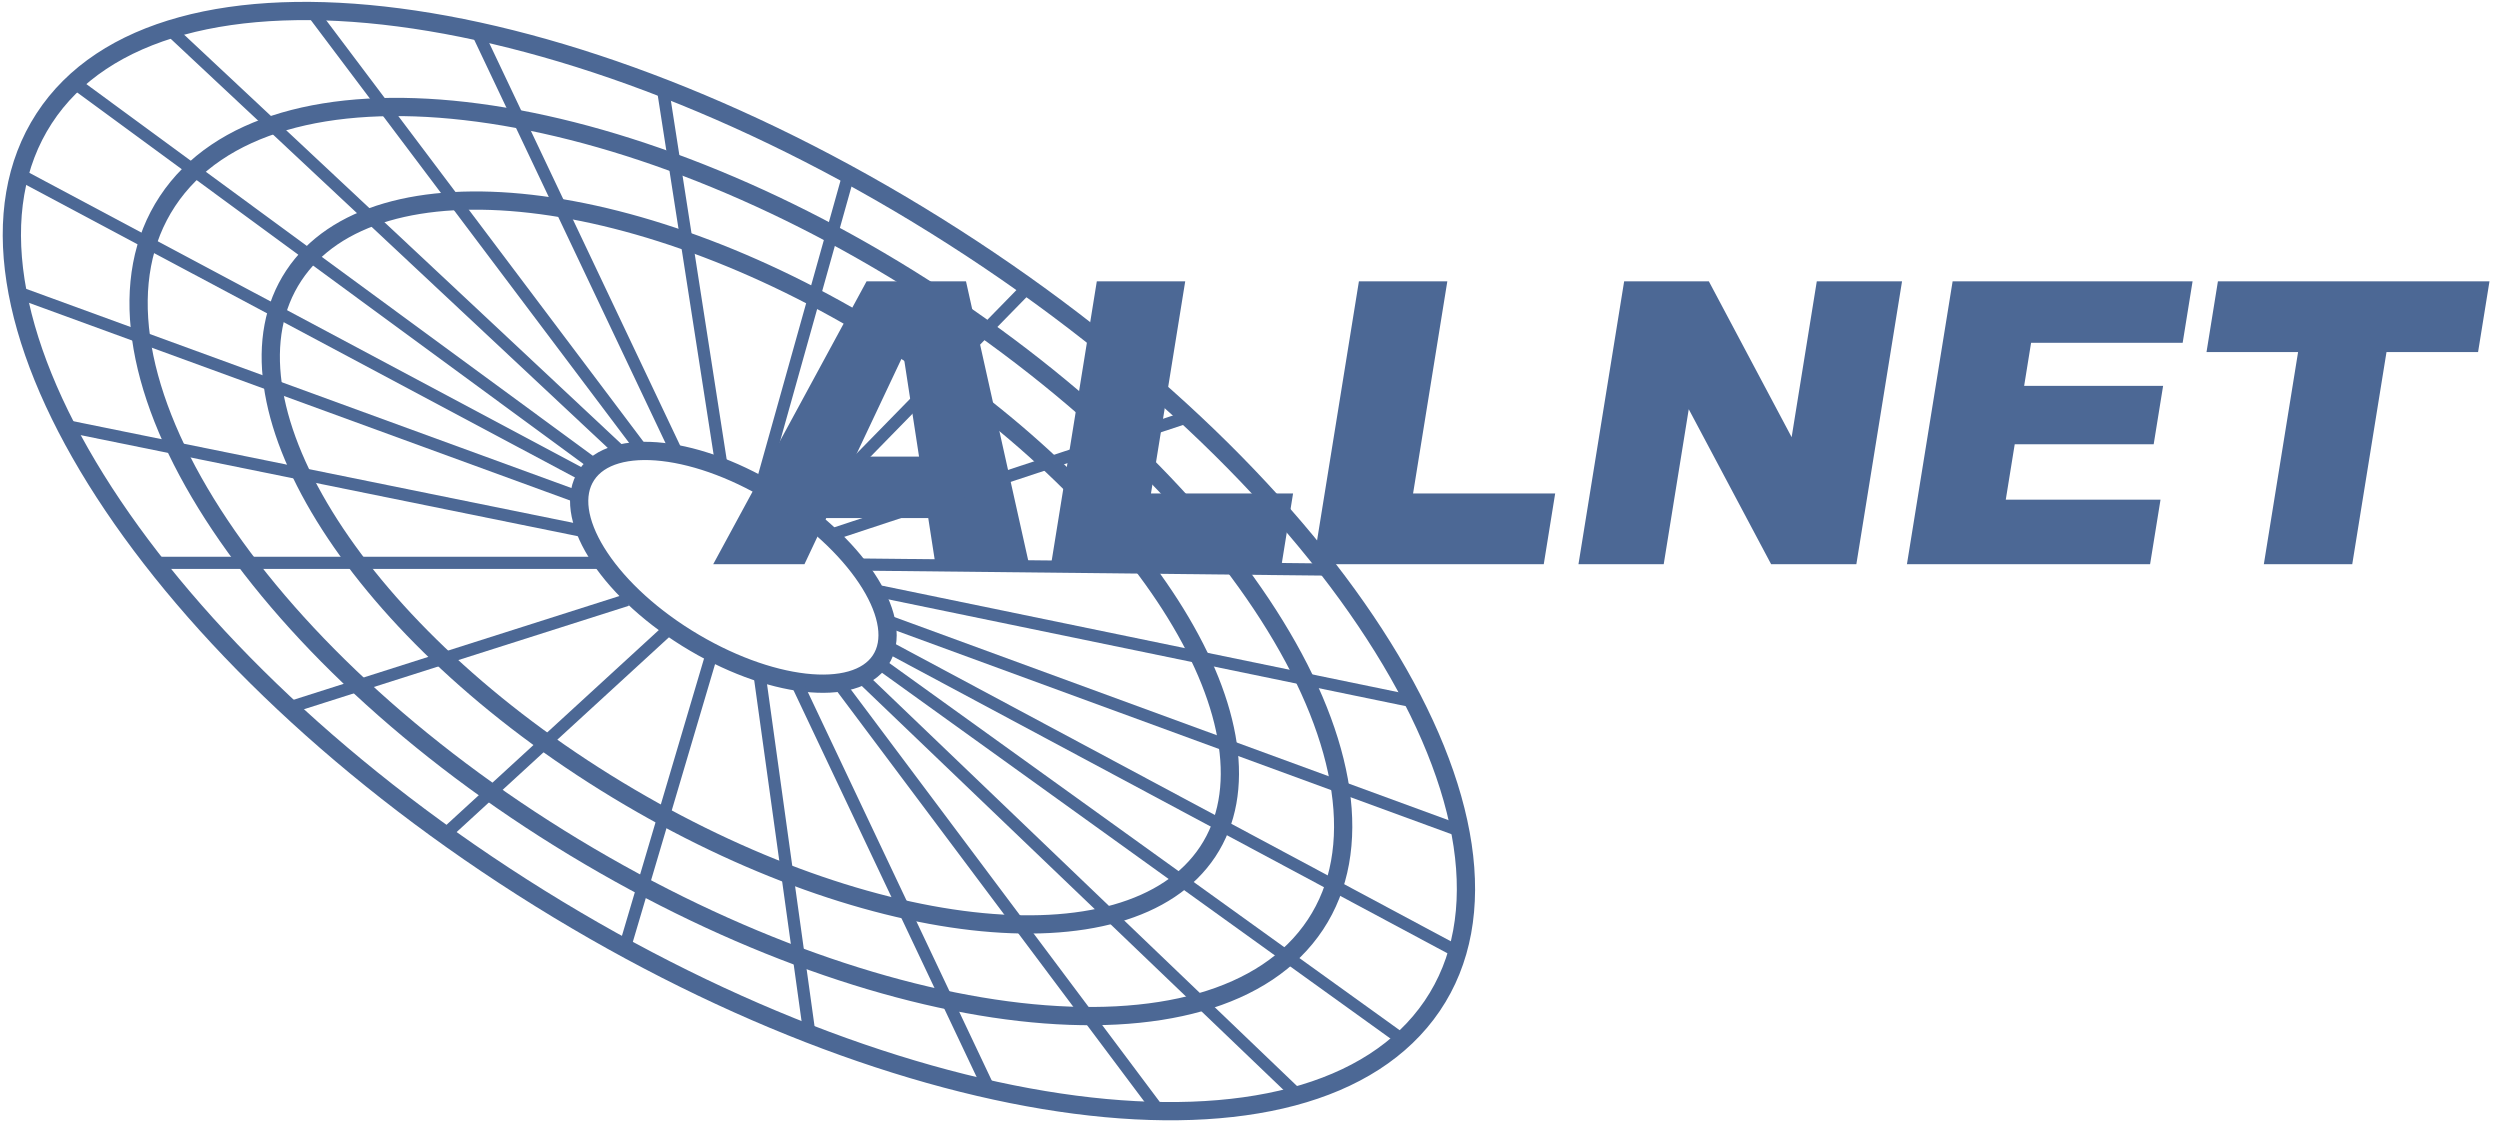
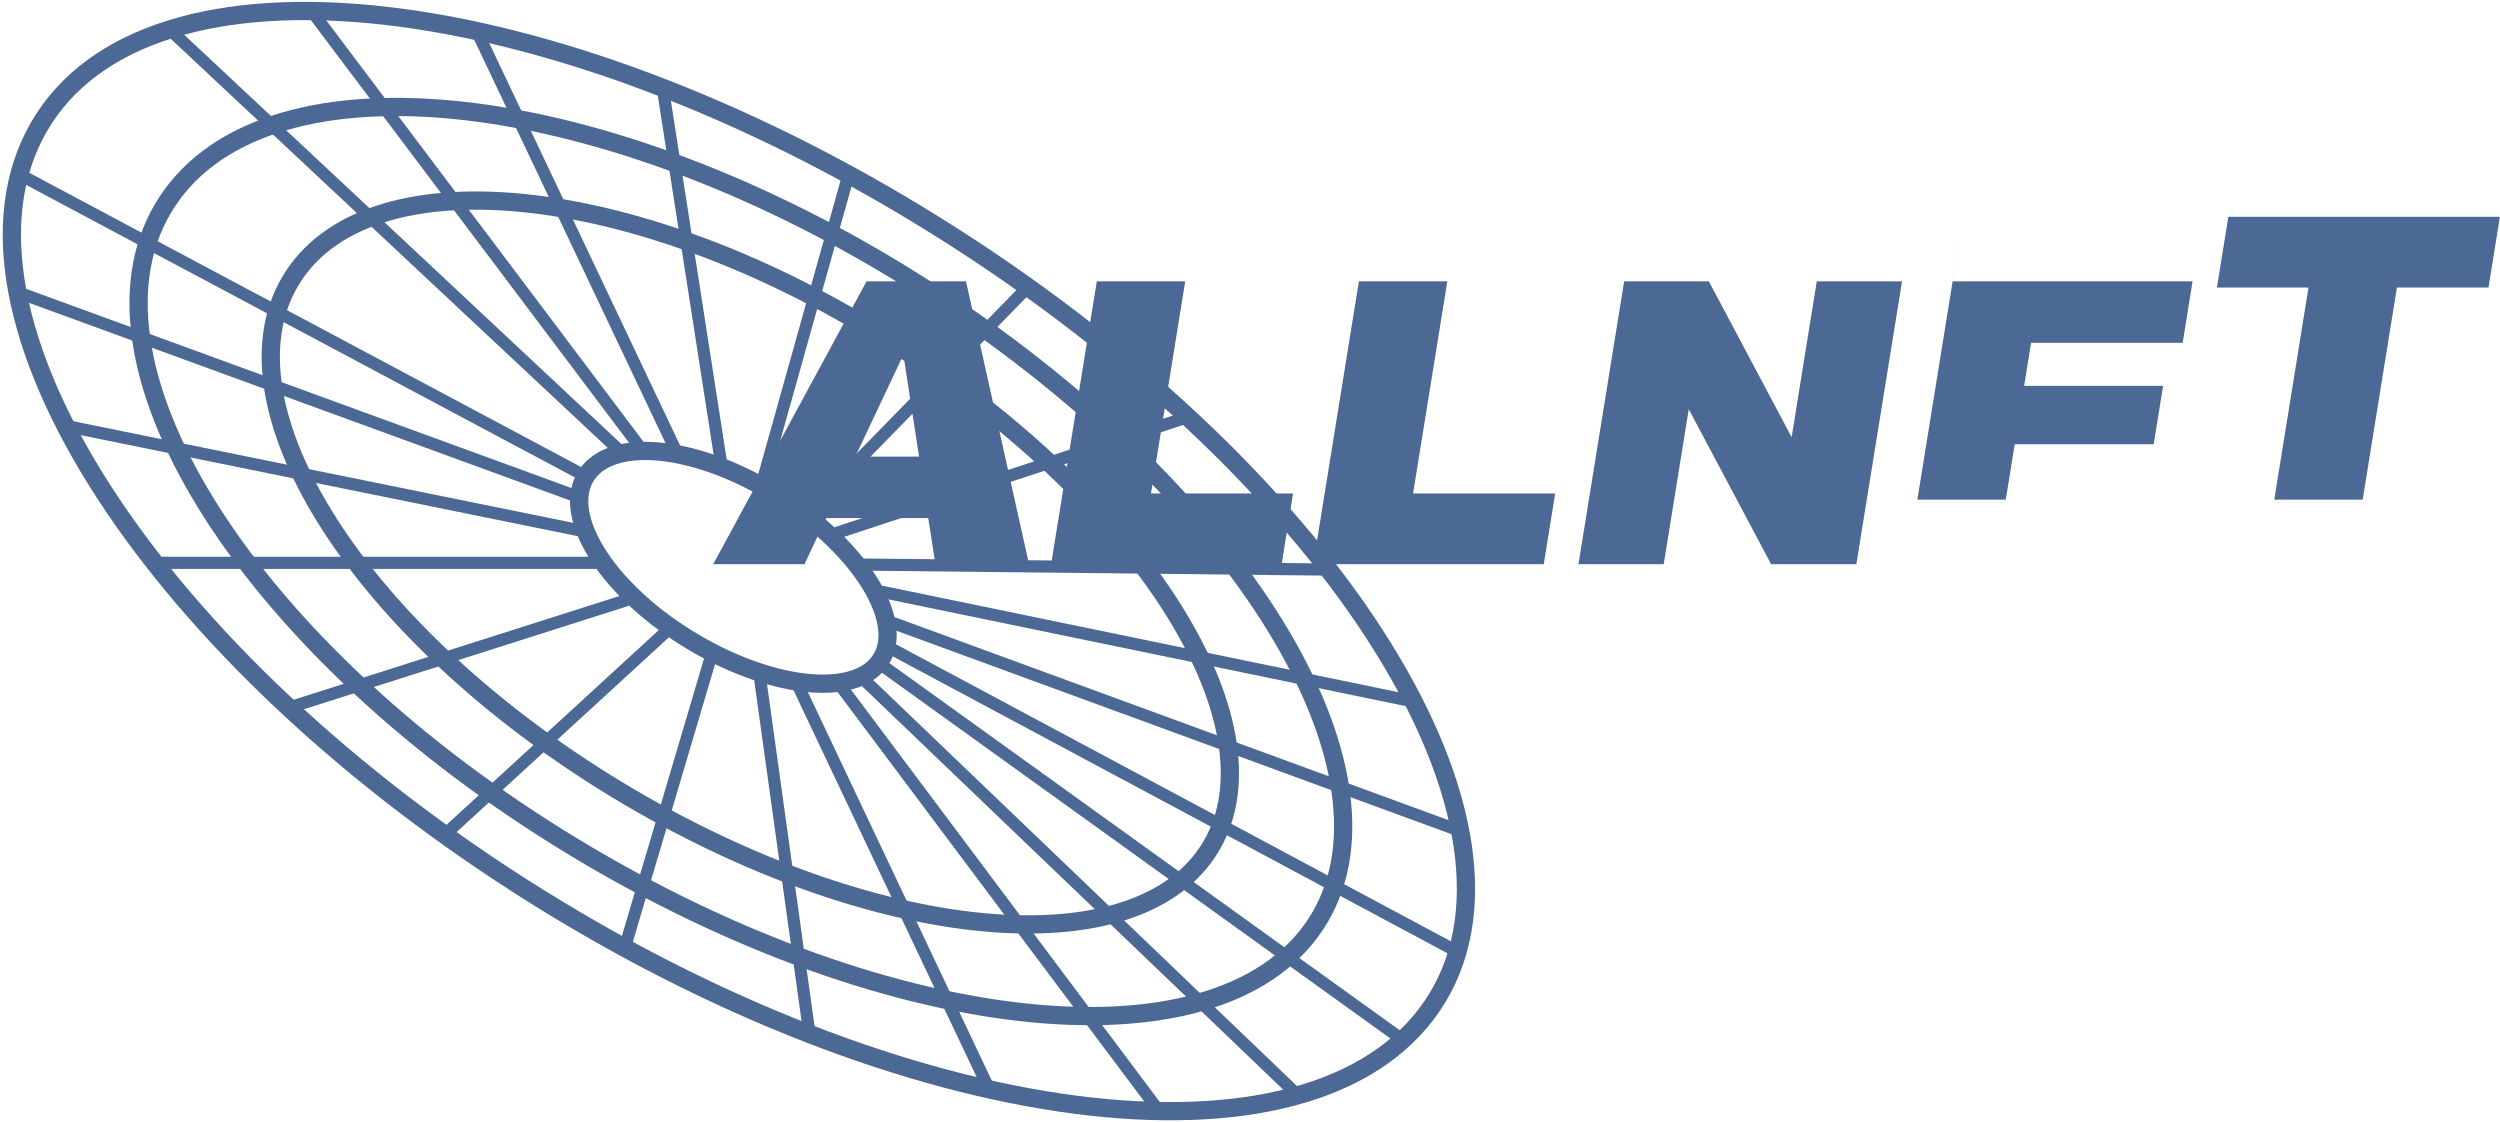
<svg xmlns="http://www.w3.org/2000/svg" viewBox="0 0 822 369">
  <g>
-     <path d="m305.19 170.34h-33.53l-7.15 15.16h-30l50.42-93h32.69l20.73 93h-30.79l-2.35-15.16m-3.03-20.22-5.14-33.49-15.81 33.49h20.94m58.46-57.62h29.07l-11.26 69.75h46.72l-3.75 23.25h-75.8l15.02-93m86.18 0h29.07l-11.26 69.75h46.72l-3.75 23.25h-75.8l15.02-93m87.22 0h27.84l27.22 51.24 8.27-51.24h28.03l-15.02 93h-28.03l-27.08-50.95-8.23 50.95h-28.03l15.02-93m107.99 0h78.91l-3.26 20.22h-49.84l-2.28 14.15h45.69l-3.1 19.21h-45.69l-2.94 18.2h50.88l-3.43 21.23h-79.95l15.02-93m87.22 0h89.3l-3.75 23.25h-30.11l-11.26 69.75h-29.07l11.26-69.75h-30.11l3.75-23.25z" fill="#4c6895" />
+     <path d="m305.19 170.34h-33.53l-7.15 15.16h-30l50.42-93h32.69l20.73 93h-30.79l-2.35-15.16m-3.03-20.22-5.14-33.49-15.81 33.49h20.94m58.46-57.62h29.07l-11.26 69.75h46.72l-3.75 23.25h-75.8l15.02-93m86.18 0h29.07l-11.26 69.75h46.72l-3.75 23.25h-75.8l15.02-93m87.22 0h27.84l27.22 51.24 8.27-51.24h28.03l-15.02 93h-28.03l-27.08-50.95-8.23 50.95h-28.03l15.02-93m107.99 0h78.91l-3.26 20.22h-49.84l-2.28 14.15h45.69l-3.1 19.21h-45.69l-2.94 18.2h50.88h-79.95l15.02-93m87.22 0h89.3l-3.75 23.25h-30.11l-11.26 69.75h-29.07l11.26-69.75h-30.11l3.75-23.25z" fill="#4c6895" />
  </g>
  <path d="m313.69 77.96c126.58 81.07 196.97 194.25 157.22 252.78s-173.7 41.07-299.19-39.01c-125.49-80.07-195.88-193.25-157.22-252.78s172.62-42.07 299.19 39.01z" fill="none" stroke="#4c6895" stroke-miterlimit="100" stroke-width="6" />
  <path d="m303.62 94.58c103.83 66.32 161.54 160.09 128.89 209.44-32.65 49.36-143.93 36.63-248.56-28.41-104.63-65.05-162.33-158.82-128.89-209.44 33.44-50.63 144.73-37.91 248.56 28.41z" fill="none" stroke="#4c6895" stroke-miterlimit="100" stroke-width="6" />
  <path d="m294.5 113.25c82.67 52.8 128.62 127.46 102.62 166.76s-114.6 29.17-197.91-22.62-129.25-126.45-102.62-166.76 115.23-30.18 197.91 22.62z" fill="none" stroke="#4c6895" stroke-miterlimit="100" stroke-width="6" />
  <path d="m256.5 163.47c26.59 16.98 41.36 40.99 33 53.63s-36.85 9.38-63.64-7.27c-26.79-16.66-41.56-40.66-33-53.63 8.56-12.96 37.06-9.71 63.64 7.27z" fill="none" stroke="#4c6895" stroke-miterlimit="100" stroke-width="6" />
-   <path d="m24.5 27.28 171.11 125.56" fill="none" stroke="#4c6895" stroke-miterlimit="100" stroke-width="4" />
  <path d="m56.17 10.06 147.78 138.33" fill="none" stroke="#4c6895" stroke-miterlimit="100" stroke-width="4" />
  <path d="m102.28 3.39 108.33 143.89" fill="none" stroke="#4c6895" stroke-miterlimit="100" stroke-width="4" />
  <path d="m156.17 8.94 66.67 140.56" fill="none" stroke="#4c6895" stroke-miterlimit="100" stroke-width="4" />
  <path d="m217.83 28.39 19.44 125" fill="none" stroke="#4c6895" stroke-miterlimit="100" stroke-width="4" />
  <path d="m279.5 55.61-29.44 105" fill="none" stroke="#4c6895" stroke-miterlimit="100" stroke-width="4" />
  <path d="m338.94 93.39-73.89 75.56" fill="none" stroke="#4c6895" stroke-miterlimit="100" stroke-width="4" />
  <path d="m391.72 136.72-117.78 38.89" fill="none" stroke="#4c6895" stroke-miterlimit="100" stroke-width="4" />
  <path d="m437.28 187.28-155.56-1.67" fill="none" stroke="#4c6895" stroke-miterlimit="100" stroke-width="4" />
  <path d="m464.5 230.61-175-36.11" fill="none" stroke="#4c6895" stroke-miterlimit="100" stroke-width="4" />
  <path d="m480.61 273.39-189.44-69.44" fill="none" stroke="#4c6895" stroke-miterlimit="100" stroke-width="4" />
  <path d="m480.06 313.39-188.89-101.11" fill="none" stroke="#4c6895" stroke-miterlimit="100" stroke-width="4" />
  <path d="m461.72 342.28-172.22-123.89" fill="none" stroke="#4c6895" stroke-miterlimit="100" stroke-width="4" />
  <path d="m427.83 361.17-145-138.89" fill="none" stroke="#4c6895" stroke-miterlimit="100" stroke-width="4" />
  <path d="m381.72 366.17-106.11-141.67" fill="none" stroke="#4c6895" stroke-miterlimit="100" stroke-width="4" />
  <path d="m325.61 358.94-64.44-136.11" fill="none" stroke="#4c6895" stroke-miterlimit="100" stroke-width="4" />
  <path d="m266.17 340.06-16.67-120" fill="none" stroke="#4c6895" stroke-miterlimit="100" stroke-width="4" />
  <path d="m205.06 312.83 29.44-99.44" fill="none" stroke="#4c6895" stroke-miterlimit="100" stroke-width="4" />
  <path d="m146.17 274.5 73.89-67.78" fill="none" stroke="#4c6895" stroke-miterlimit="100" stroke-width="4" />
  <path d="m94.5 232.83 111.67-35.56" fill="none" stroke="#4c6895" stroke-miterlimit="100" stroke-width="4" />
  <path d="m51.17 185.06h146.67" fill="none" stroke="#4c6895" stroke-miterlimit="100" stroke-width="4" />
  <path d="m21.72 140.06 169.44 34.44" fill="none" stroke="#4c6895" stroke-miterlimit="100" stroke-width="4" />
  <path d="m4.5 95.61 185.56 67.78" fill="none" stroke="#4c6895" stroke-miterlimit="100" stroke-width="4" />
  <path d="m7.28 57.83 184.44 98.33" fill="none" stroke="#4c6895" stroke-miterlimit="100" stroke-width="4" />
</svg>